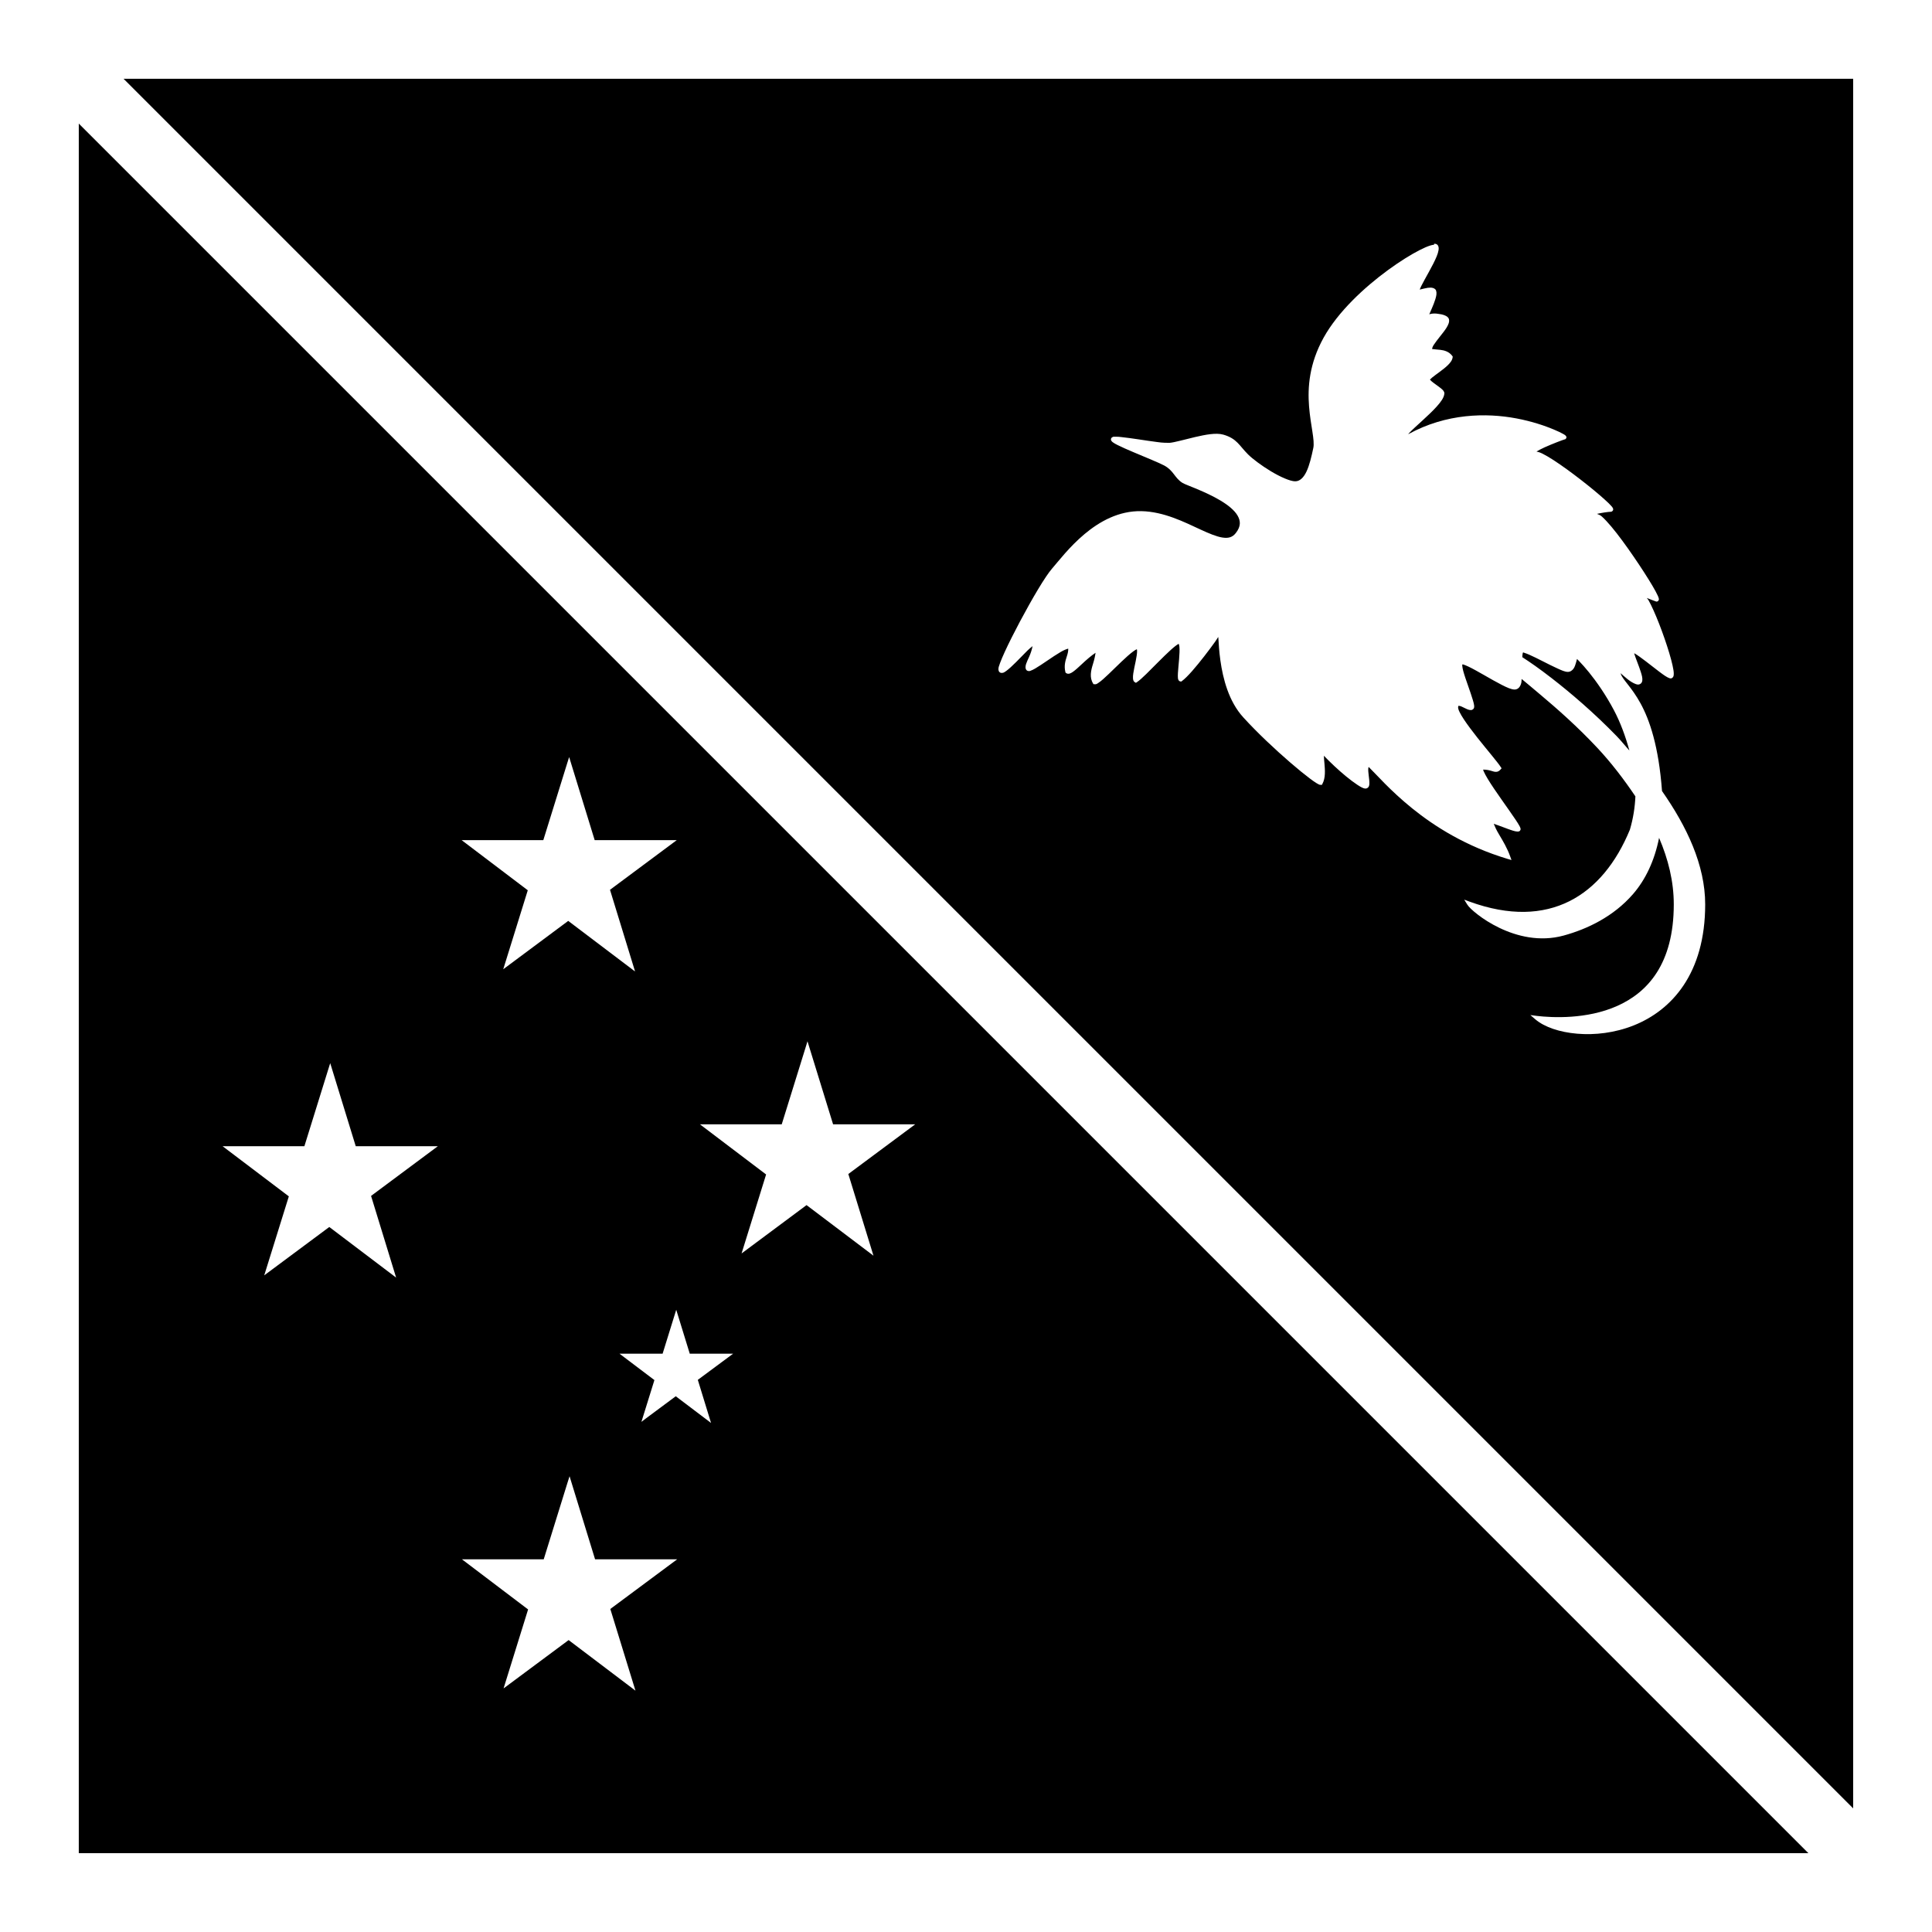
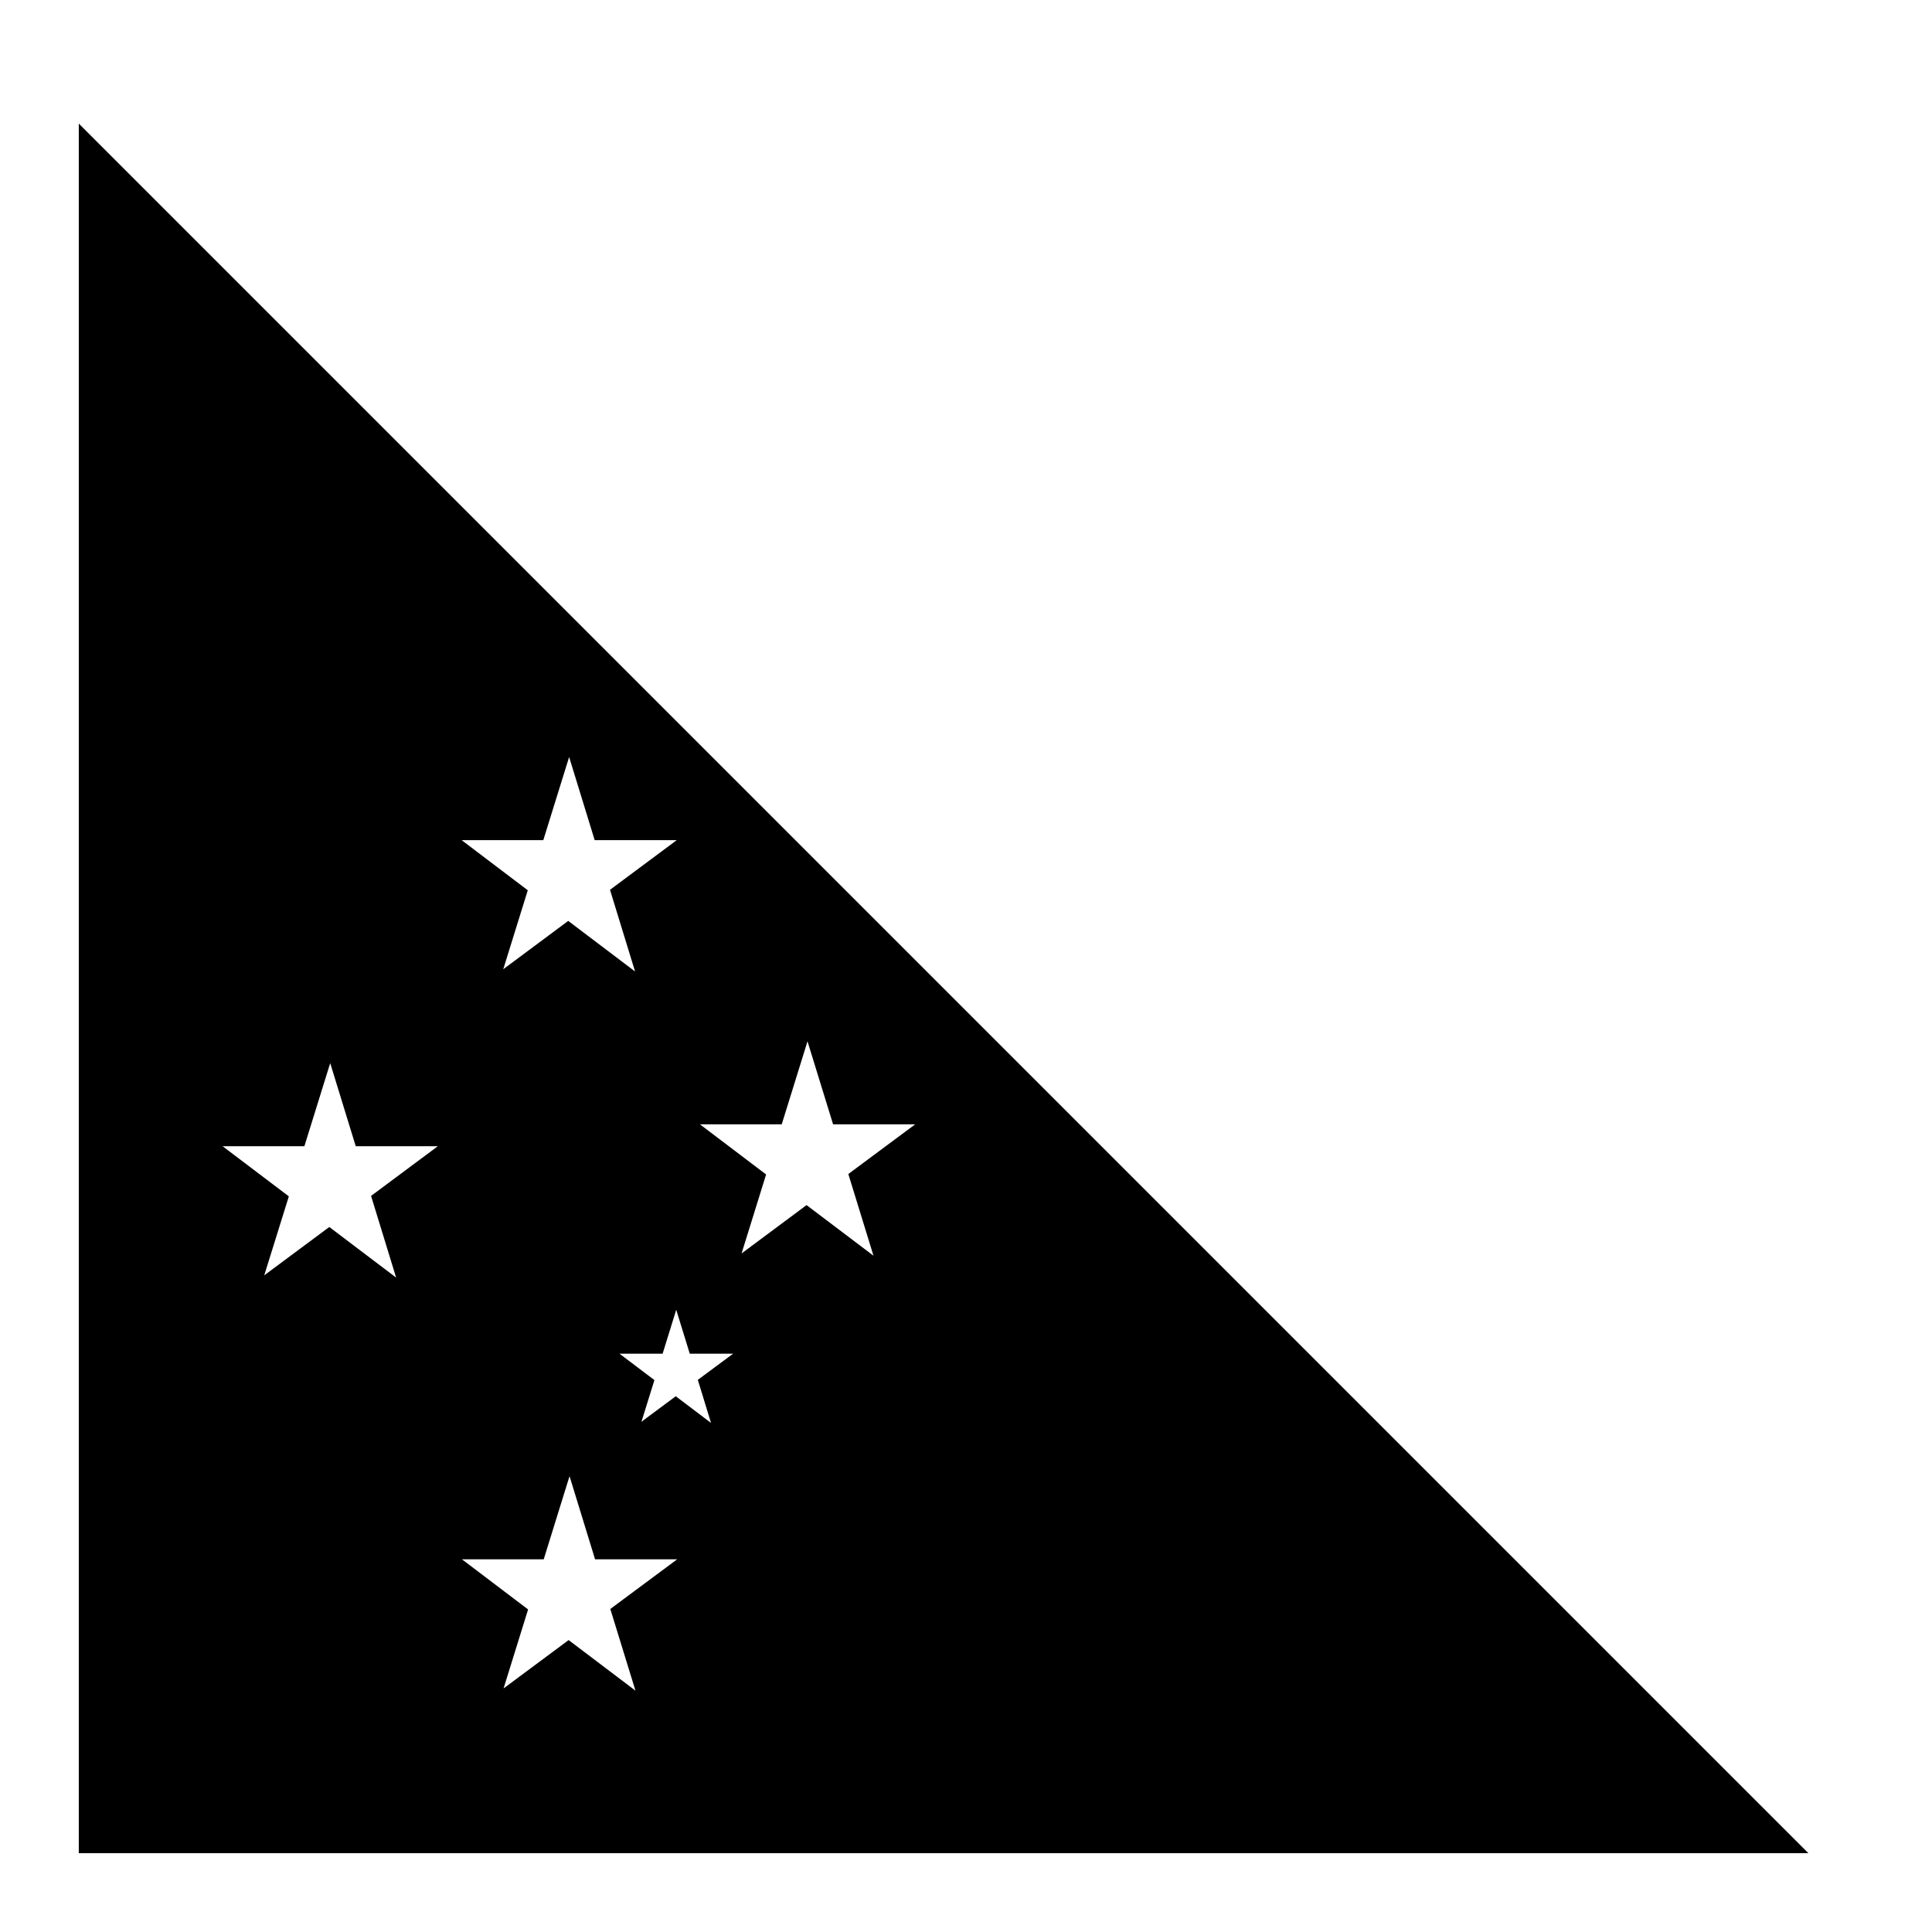
<svg xmlns="http://www.w3.org/2000/svg" fill="#000000" width="800px" height="800px" version="1.1" viewBox="144 144 512 512">
  <g fill-rule="evenodd">
    <path d="m164.88 176.75v458.36h458.36zm129.95 167.88 6.766 22.016h21.75l-17.691 13.16 6.644 21.648-17.715-13.406-17.219 12.812 6.5-20.93-17.527-13.285h21.645l6.336-20.398zm63.16 75.316 6.789 22.016h21.75l-17.715 13.164 6.664 21.645-17.734-13.406-17.219 12.812 6.5-20.93-17.527-13.285h21.668l6.332-20.395zm-126.48 5.801 6.766 22.016h21.75l-17.691 13.164 6.641 21.648-17.711-13.41-17.238 12.812 6.516-20.93-17.547-13.285h21.668l6.336-20.395zm91.699 65.355 3.586 11.645h11.48l-9.348 6.93 3.504 11.418-9.348-7.074-7.809 5.801-1.293 0.984 3.445-11.07-9.246-6.988h11.418zm-28.27 44.117 6.762 22.016h21.754l-17.715 13.16 6.664 21.648-17.711-13.406-17.242 12.812 6.5-20.93-17.527-13.285h21.668l6.332-20.398z" />
-     <path d="m176.75 164.88 458.36 458.36v-458.36zm347.29 43.727c0.301-0.012 0.621 0.004 0.883 0.266 0.371 0.375 0.383 0.902 0.309 1.395-0.074 0.496-0.242 1.043-0.492 1.66-0.5 1.227-1.273 2.688-2.051 4.102s-1.551 2.785-2.051 3.793c-0.195 0.398-0.301 0.668-0.391 0.922 0.738-0.188 1.488-0.367 2.133-0.473 0.422 0 0.809-0.105 1.168 0 0.363 0.062 0.738 0.238 0.965 0.574l0.043 0.102 0.02 0.105c0.238 0.664 0.055 1.406-0.184 2.211-0.242 0.812-0.602 1.684-0.945 2.481-0.273 0.641-0.492 1.129-0.676 1.559 0.176-0.039 0.316-0.141 0.512-0.141 0.566-0.105 1.188-0.105 1.805 0 0.617 0.062 1.219 0.188 1.723 0.387s0.988 0.469 1.168 1.004c0.188 0.758-0.152 1.492-0.613 2.258-0.465 0.762-1.113 1.559-1.746 2.356-0.629 0.797-1.25 1.586-1.68 2.258-0.324 0.508-0.379 0.801-0.43 1.062 0.586 0.105 1.32 0.121 2.215 0.227 1.09 0.129 2.297 0.48 3.137 1.602l0.121 0.164-0.02 0.203c-0.086 0.77-0.598 1.422-1.23 2.051s-1.43 1.238-2.195 1.805c-0.762 0.562-1.496 1.094-2.008 1.516-0.254 0.211-0.449 0.387-0.555 0.512h-0.039c0.051 0.062 0.215 0.281 0.512 0.535 0.359 0.305 0.832 0.637 1.312 0.984 0.48 0.344 0.957 0.688 1.332 1.023 0.188 0.168 0.344 0.324 0.473 0.512s0.246 0.434 0.203 0.738c-0.125 1.082-0.941 2.168-2.027 3.383-1.09 1.219-2.484 2.508-3.812 3.731-1.332 1.223-2.602 2.359-3.445 3.238-0.145 0.148-0.191 0.246-0.309 0.371 10.156-5.594 20.742-5.695 28.68-4.203 4.148 0.781 7.582 1.965 9.883 2.93 1.148 0.48 2.016 0.895 2.562 1.211 0.273 0.156 0.438 0.262 0.594 0.41 0.039 0.043 0.074 0.039 0.121 0.145 0.051 0.074 0.164 0.227 0.082 0.492-0.039 0.125-0.137 0.18-0.223 0.285-0.09 0.105-0.172 0.094-0.227 0.102-0.023 0.004-0.023 0-0.039 0-0.148 0.043-0.973 0.332-1.969 0.719-1.012 0.398-2.25 0.902-3.344 1.395-0.93 0.418-1.617 0.801-2.109 1.105 0.496 0.086 0.973 0.238 1.641 0.574 0.836 0.426 1.836 1.008 2.93 1.723 2.188 1.422 4.762 3.301 7.195 5.188s4.719 3.781 6.293 5.207c0.789 0.711 1.398 1.289 1.785 1.742 0.191 0.219 0.336 0.375 0.43 0.613 0.047 0.117 0.109 0.305-0.02 0.555-0.129 0.23-0.406 0.348-0.555 0.348-0.68 0-2.438 0.281-3.668 0.555 0.422 0.188 0.836 0.285 1.312 0.719 0.734 0.656 1.586 1.578 2.5 2.664 1.824 2.172 3.922 5.055 5.883 7.914 1.961 2.856 3.781 5.68 5.023 7.789 0.621 1.051 1.086 1.922 1.371 2.543 0.145 0.312 0.238 0.547 0.289 0.777 0.023 0.117 0.082 0.242-0.043 0.492-0.062 0.125-0.211 0.309-0.367 0.309-0.156 0.105-0.27 0-0.348 0-0.59-0.199-1.562-0.586-2.422-0.922 0.137 0.207 0.281 0.289 0.434 0.551 0.418 0.727 0.871 1.656 1.352 2.727 0.965 2.144 2.019 4.848 2.93 7.484 0.914 2.633 1.695 5.203 2.113 7.094 0.207 0.941 0.336 1.688 0.328 2.273-0.004 0.293-0.027 0.559-0.184 0.82-0.078 0.137-0.207 0.223-0.391 0.328-0.184 0.102-0.387 0-0.531 0-0.73-0.242-1.625-0.902-2.75-1.742-1.121-0.84-2.41-1.863-3.586-2.769-1.176-0.902-2.269-1.691-2.953-2.07-0.074 0.012-0.035 0-0.102 0 0.387 1.277 1.234 3.25 1.762 4.922 0.281 0.887 0.488 1.645 0.391 2.316-0.047 0.336-0.234 0.715-0.594 0.883-0.363 0.207-0.75 0.145-1.148 0-1.523-0.555-2.973-1.992-3.914-2.789-0.035-0.105-0.051-0.102-0.082-0.102 0.027 0.105 0.02 0.117 0.059 0.246 0.512 1.535 2.844 3.422 5.25 7.828 2.371 4.352 4.777 11.277 5.656 23.168 6.543 9.363 11.441 19.602 11.441 30.031 0 18.355-8.895 28.074-18.945 32.082-5.023 2-10.336 2.594-14.984 2.195-4.648-0.395-8.633-1.742-11.07-3.793l-1.332-1.148 1.723 0.227c4.07 0.477 13.223 0.945 21.258-2.625 8.035-3.574 15.027-11.09 15.027-26.938 0-6.121-1.492-12.02-3.894-17.629-1.223 6.129-3.621 11.105-6.887 14.883-5.184 5.984-12.137 9.293-18.391 11.008-6.344 1.742-12.414 0.188-17.035-2.031-2.312-1.109-4.262-2.375-5.719-3.504-1.461-1.129-2.414-2.047-2.809-2.688l-0.801-1.289 1.434 0.531c10.57 3.848 19.375 3.414 26.445-0.121 7.066-3.535 12.43-10.211 16.031-18.965 0.883-3 1.332-5.949 1.457-8.812-3.078-4.578-6.434-8.949-10.066-12.836-5.25-5.613-10.699-10.418-15.191-14.184-2.305-1.934-3.242-2.746-4.898-4.102-0.039 0.293 0 0.66-0.062 0.922-0.113 0.496-0.273 0.914-0.551 1.273-0.281 0.355-0.723 0.613-1.211 0.613-0.922 0-2.055-0.535-3.465-1.25-1.41-0.719-3.031-1.648-4.59-2.543-1.562-0.891-3.078-1.75-4.227-2.293-0.57-0.273-1.047-0.449-1.371-0.555-0.125 0.004-0.188 0.004-0.246 0 0.012 0.012-0.027 0.105 0 0.391 0.031 0.348 0.117 0.816 0.266 1.371 0.297 1.102 0.789 2.5 1.27 3.875 0.484 1.379 0.961 2.746 1.273 3.812 0.156 0.539 0.285 0.984 0.328 1.375 0.02 0.199 0.031 0.363 0 0.555-0.035 0.188-0.148 0.438-0.41 0.57-0.273 0.211-0.539 0.105-0.781 0.105-0.238-0.043-0.48-0.121-0.715-0.227-0.469-0.199-0.953-0.477-1.375-0.656-0.422-0.211-0.777-0.203-0.84-0.203-0.031 0-0.008-0.105-0.043 0-0.027 0.062-0.082 0.207-0.082 0.488 0 0.168 0.125 0.613 0.391 1.148 0.266 0.539 0.648 1.203 1.129 1.93 0.957 1.449 2.262 3.172 3.606 4.879 1.348 1.707 2.75 3.391 3.875 4.777 1.129 1.383 1.961 2.445 2.316 3.012l0.207 0.309-0.246 0.285c-0.312 0.398-0.75 0.656-1.168 0.656-0.422 0.02-0.801-0.098-1.191-0.227-0.621-0.199-1.406-0.367-2.273-0.367 0.031 0.156 0.008 0.156 0.121 0.43 0.23 0.539 0.609 1.23 1.086 2.031 0.961 1.594 2.324 3.57 3.672 5.492s2.676 3.789 3.629 5.207c0.477 0.703 0.863 1.312 1.105 1.762 0.121 0.234 0.215 0.418 0.266 0.617 0.027 0.105 0.055 0.199 0.023 0.367-0.035 0.168-0.246 0.473-0.453 0.473-0.273 0.105-0.488 0-0.758 0-0.266-0.051-0.57-0.121-0.902-0.227-0.66-0.199-1.441-0.492-2.234-0.797-1.133-0.43-1.957-0.723-2.746-0.984 0.312 0.785 0.668 1.605 1.414 2.848 1 1.668 2.18 3.652 2.93 5.781l0.352 0.965-1.008-0.289c-10.988-3.297-19.297-8.543-25.336-13.426-5.883-4.754-9.578-9.098-11.5-10.949-0.035 0.055-0.078 0.152-0.102 0.352-0.055 0.441 0.012 1.141 0.102 1.863s0.191 1.473 0.184 2.094c-0.004 0.312-0.027 0.598-0.164 0.879-0.137 0.285-0.484 0.535-0.84 0.535-0.344 0-0.652-0.121-1.004-0.289-0.352-0.176-0.734-0.414-1.168-0.695-0.875-0.574-1.914-1.352-3.016-2.258-2.031-1.664-4.18-3.695-5.863-5.449-0.008 0.465 0.07 1.207 0.145 2.047 0.152 1.711 0.316 3.84-0.535 5.394l-0.141 0.266h-0.309c-0.246 0-0.391-0.039-0.574-0.145-0.18-0.082-0.383-0.203-0.613-0.348-0.465-0.285-1.039-0.695-1.723-1.211-1.371-1.027-3.148-2.477-5.125-4.18-3.953-3.406-8.707-7.848-12.484-11.996-3.883-4.254-5.394-10.289-6.07-15.066-0.336-2.387-0.449-4.465-0.531-5.84-0.012-0.203-0.031-0.242-0.043-0.41-0.273 0.418-0.414 0.691-0.84 1.289-0.785 1.105-1.805 2.465-2.867 3.836-2.133 2.738-4.445 5.5-5.926 6.578l-0.125 0.102h-0.184c-0.152 0-0.305-0.059-0.41-0.164-0.105-0.094-0.164-0.16-0.203-0.266-0.078-0.168-0.105-0.312-0.125-0.492-0.035-0.348-0.027-0.797 0-1.312 0.059-1.031 0.203-2.375 0.309-3.668 0.105-1.293 0.168-2.555 0.082-3.363-0.043-0.387-0.141-0.609-0.184-0.715-0.406 0.18-1.238 0.828-2.195 1.699-0.965 0.875-2.078 1.977-3.199 3.098-2.238 2.238-4.414 4.519-5.656 5.348l-0.285 0.188-0.289-0.164c-0.406-0.242-0.465-0.668-0.492-1.047-0.027-0.379 0.012-0.809 0.082-1.293 0.137-0.965 0.41-2.137 0.637-3.238 0.227-1.098 0.383-2.137 0.367-2.746-0.008-0.273-0.055-0.391-0.062-0.391h-0.059c-0.445 0.18-1.371 0.871-2.398 1.785-1.031 0.914-2.207 2.051-3.344 3.156s-2.227 2.184-3.137 2.973c-0.453 0.398-0.875 0.734-1.23 0.965-0.355 0.238-0.617 0.473-1.105 0.367h-0.227l-0.102-0.203c-0.992-1.562-0.566-3.438-0.039-5.106 0.391-1.25 0.582-2.164 0.695-3.016-1.16 0.77-2.488 1.926-3.731 3.098-0.789 0.742-1.535 1.422-2.172 1.887-0.32 0.23-0.609 0.406-0.926 0.512-0.312 0.094-0.762 0.098-1.043-0.184l-0.102-0.105-0.023-0.141c-0.398-1.602 0.004-2.957 0.371-4.059 0.281-0.848 0.422-1.504 0.387-2.113-0.527 0.156-1.156 0.387-2.027 0.902-1.094 0.641-2.324 1.469-3.504 2.273-1.184 0.805-2.32 1.566-3.219 2.094-0.453 0.262-0.836 0.457-1.191 0.574-0.176 0.105-0.355 0.109-0.551 0.102-0.199-0.012-0.461-0.098-0.617-0.309-0.184-0.25-0.219-0.559-0.203-0.82 0.012-0.273 0.07-0.527 0.164-0.797 0.184-0.555 0.477-1.164 0.777-1.824 0.418-0.918 0.738-1.895 0.922-2.852-0.445 0.371-0.797 0.621-1.352 1.168-0.953 0.938-2.004 2.047-2.992 3.035-0.992 0.988-1.922 1.863-2.668 2.398-0.371 0.262-0.676 0.492-1.086 0.492-0.203 0.02-0.469-0.027-0.656-0.207-0.184-0.176-0.262-0.402-0.285-0.613-0.059-0.531 0.141-1.027 0.43-1.824 0.289-0.797 0.727-1.805 1.25-2.953 1.051-2.293 2.496-5.164 4.059-8.098 1.566-2.93 3.234-5.926 4.738-8.426 1.5-2.496 2.824-4.496 3.731-5.535 3.336-3.812 11.691-15.461 23.676-15.211 5.977 0.125 11.383 2.902 15.766 4.922 2.191 1.008 4.137 1.828 5.699 2.07 1.559 0.238 2.652-0.031 3.566-1.211 1.355-1.75 1.285-3.176 0.449-4.613-0.836-1.438-2.555-2.805-4.551-3.996-1.992-1.191-4.231-2.207-6.109-2.992-0.938-0.398-1.781-0.73-2.457-1.004-0.676-0.273-1.172-0.477-1.496-0.676-1.07-0.668-1.672-1.531-2.297-2.34-0.625-0.805-1.27-1.57-2.523-2.254-1.238-0.676-4.918-2.16-8.137-3.527-1.609-0.684-3.125-1.34-4.203-1.887-0.539-0.27-0.961-0.504-1.27-0.734-0.156-0.117-0.277-0.223-0.391-0.391-0.059-0.086-0.117-0.203-0.125-0.371-0.004-0.168 0.078-0.363 0.188-0.469 0.191-0.137 0.359-0.246 0.531-0.246h0.555c0.422 0 0.961-0.004 1.578 0.102 1.234 0.125 2.816 0.352 4.469 0.594 1.652 0.242 3.379 0.52 4.859 0.699 1.477 0.23 2.734 0.223 3.359 0.223 1.32-0.109 4.019-0.895 6.766-1.535 2.75-0.633 5.551-1.191 7.484-0.637 1.77 0.504 2.859 1.238 3.75 2.133 0.895 0.891 1.605 1.914 2.789 3.094 1.152 1.152 3.562 2.973 6.047 4.469 2.484 1.496 5.129 2.668 6.438 2.668 0.66 0 1.188-0.238 1.68-0.68 0.496-0.434 0.945-1.086 1.332-1.906 0.781-1.645 1.32-3.934 1.805-6.231 0.215-1.008 0.047-2.516-0.246-4.387-0.289-1.875-0.68-4.109-0.879-6.644-0.402-5.062 0.039-11.309 3.852-18.203 3.824-6.906 10.824-13.363 17.078-17.938 3.125-2.285 6.078-4.106 8.344-5.269 1.133-0.578 2.086-0.996 2.848-1.227 0.383-0.105 0.703-0.207 1.004-0.207zm23.578 108.3v0.043h-0.023c-0.016 0.031-0.039 0.059-0.059 0.164-0.055 0.242-0.09 0.605-0.105 1.047 1.977 1.273 4.465 2.988 7.75 5.535 5.062 3.922 11.258 9.207 17.281 15.414 1.152 1.188 2.211 2.543 3.344 3.793-1.059-3.883-2.434-7.551-4.102-10.703-2.207-4.172-4.652-7.613-6.602-10.023-0.973-1.203-1.836-2.148-2.461-2.809-0.297-0.312-0.531-0.559-0.715-0.738-0.082 0.273-0.168 0.625-0.289 1.047-0.141 0.5-0.312 1.043-0.633 1.516-0.324 0.461-0.848 0.863-1.52 0.863-0.734 0-1.617-0.398-2.766-0.922-1.152-0.523-2.496-1.195-3.812-1.867-1.32-0.668-2.609-1.324-3.629-1.762-0.512-0.234-0.965-0.387-1.293-0.492-0.16-0.102-0.281-0.098-0.367-0.105z" />
  </g>
</svg>